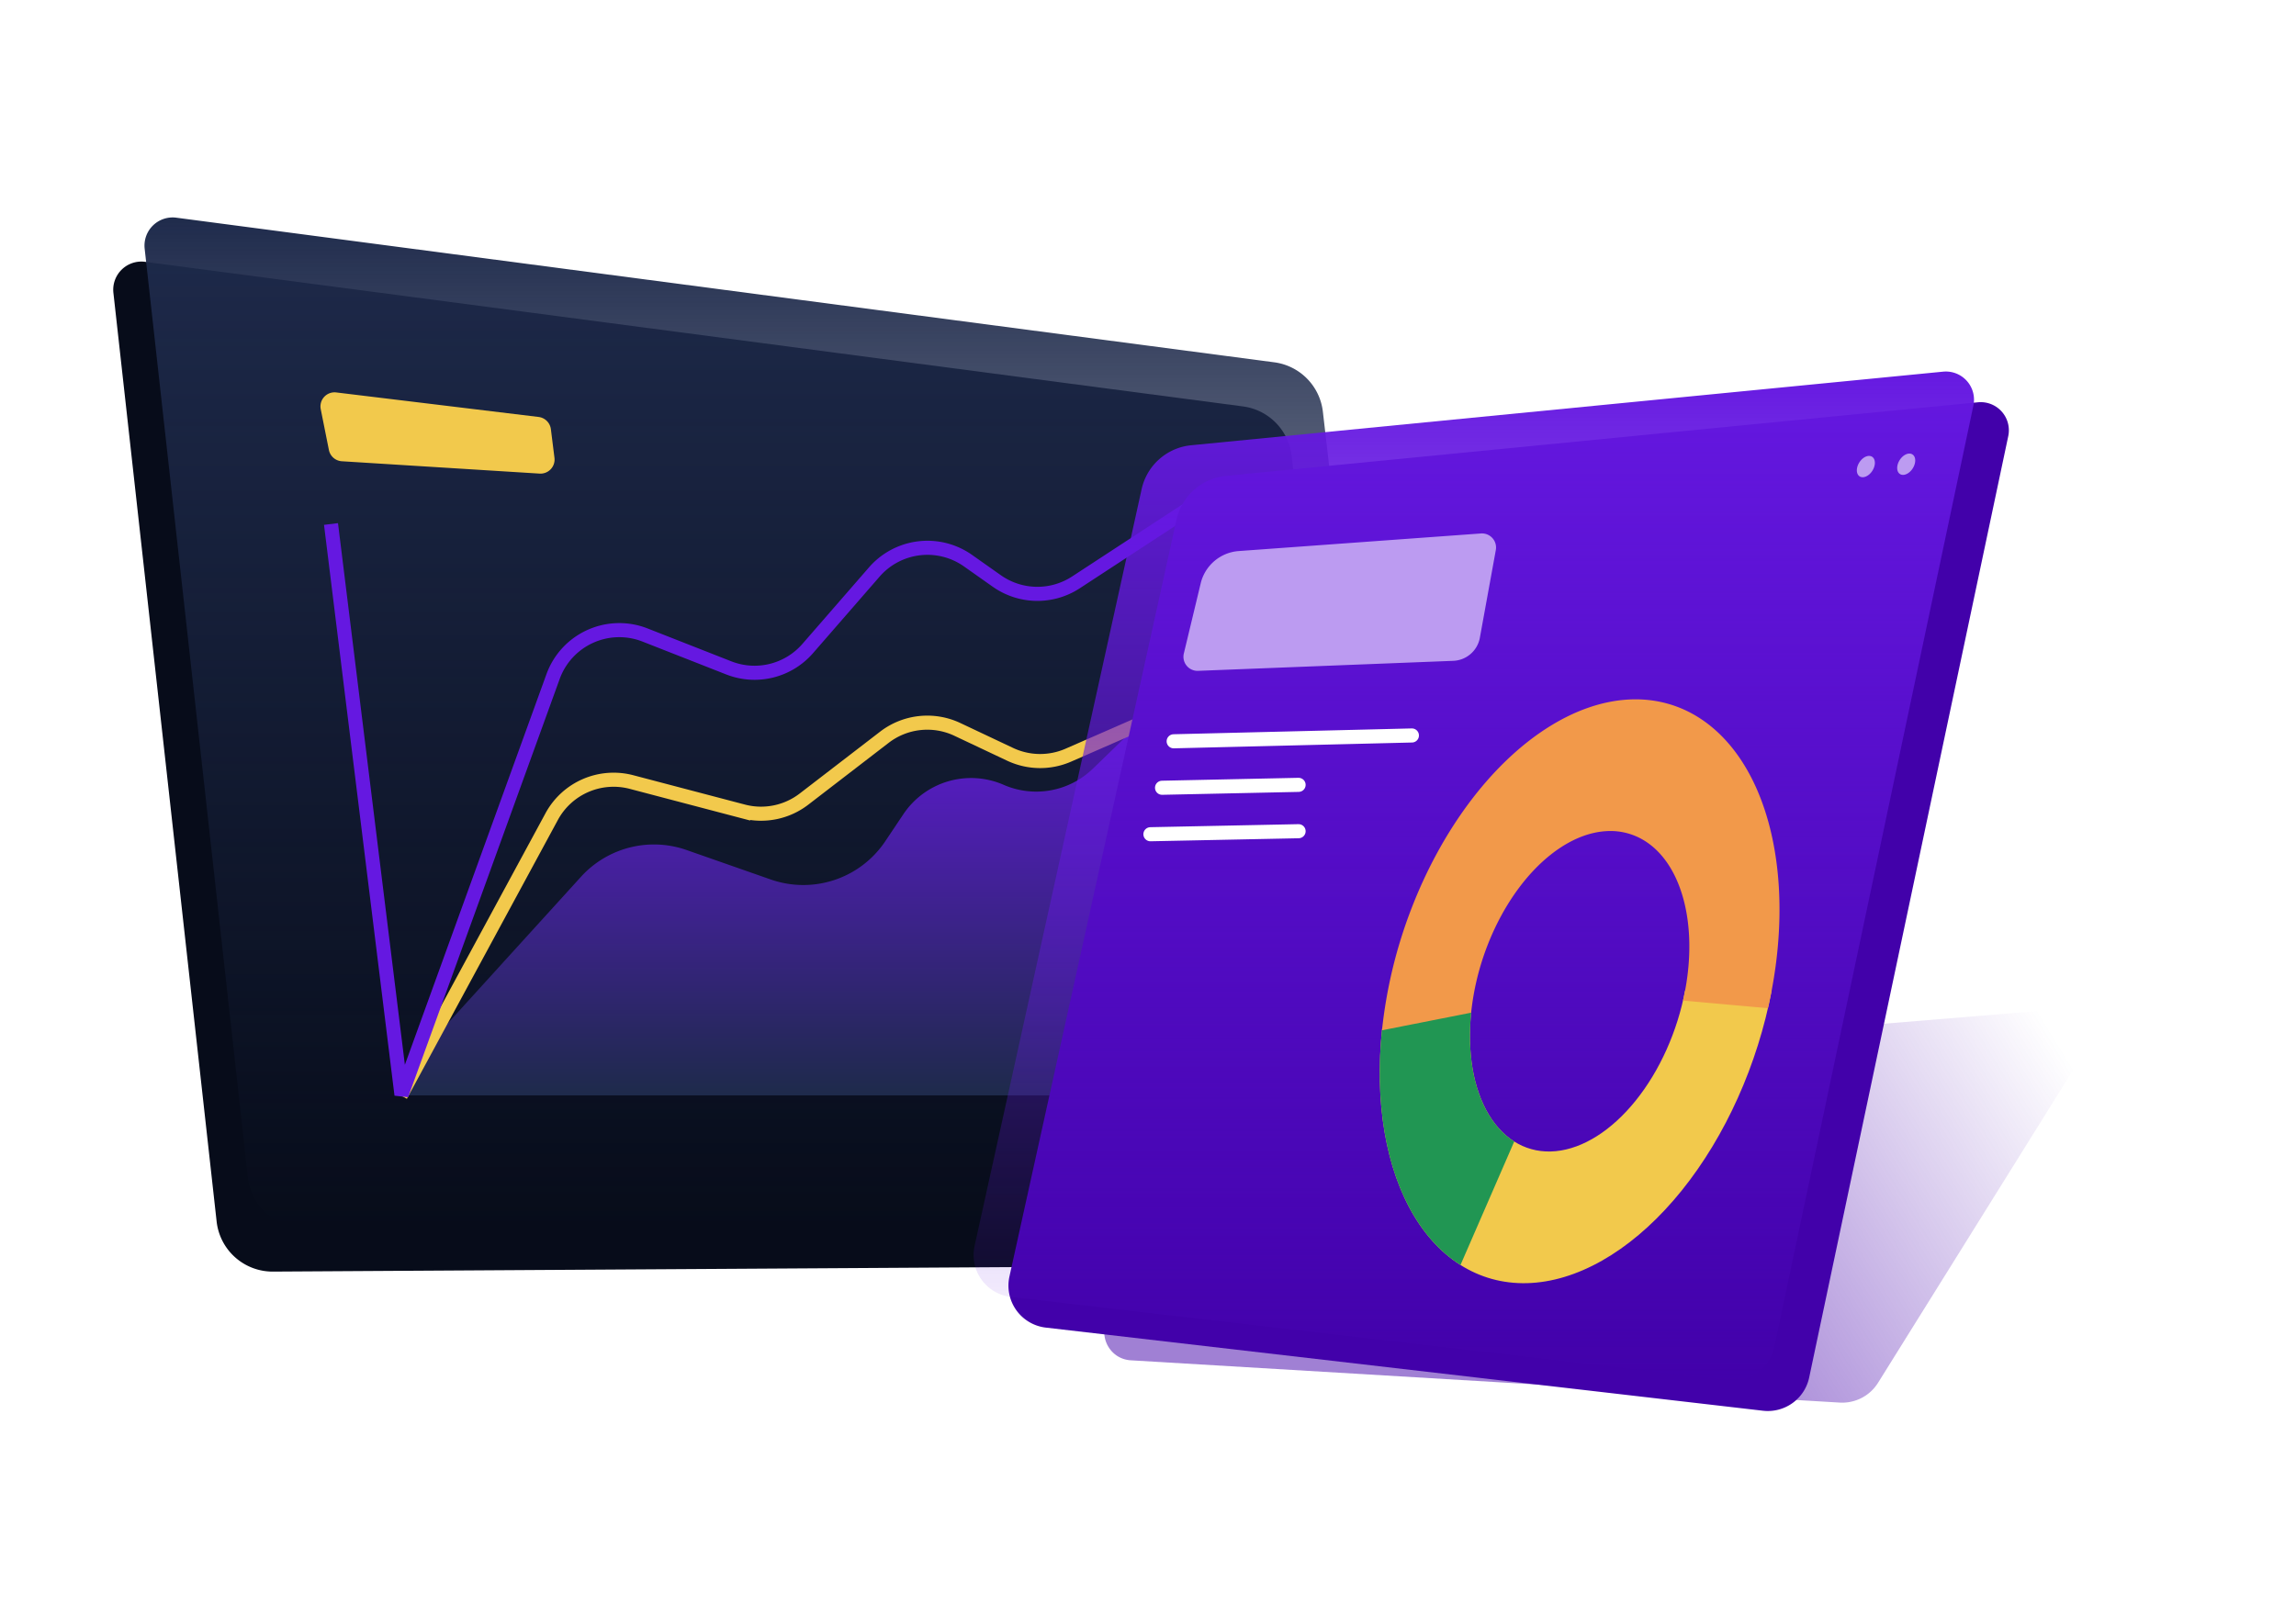
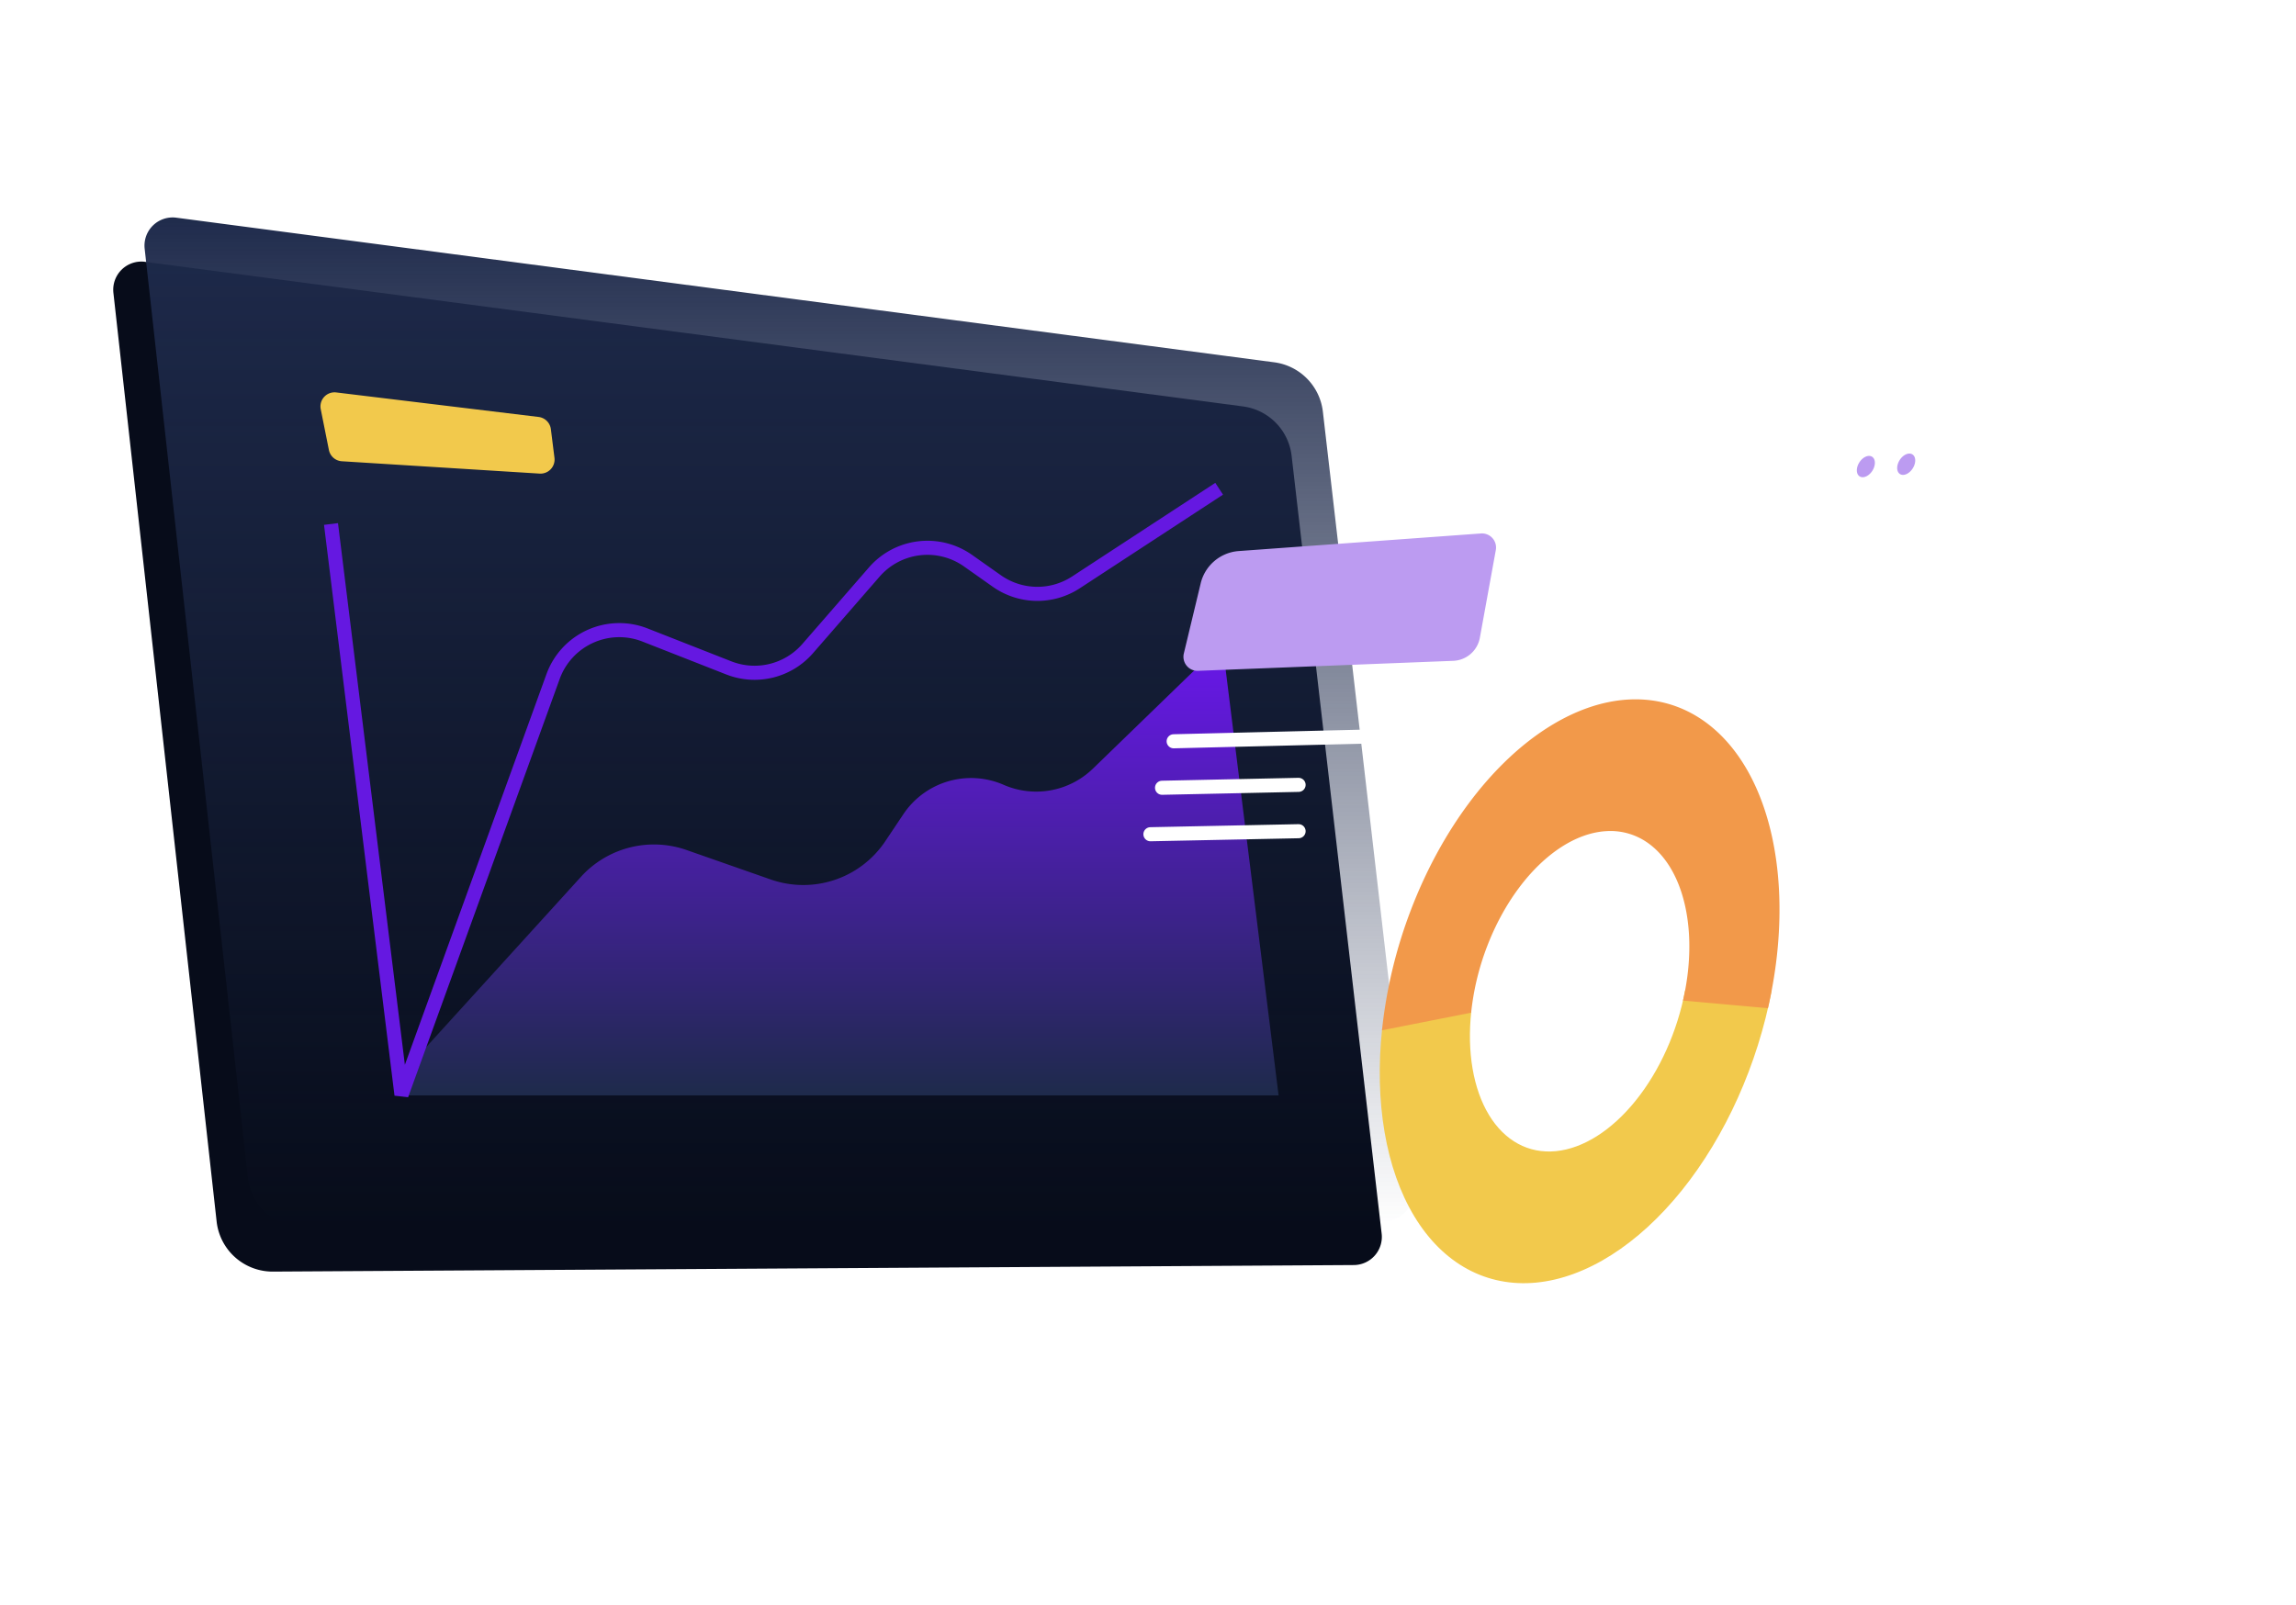
<svg xmlns="http://www.w3.org/2000/svg" width="163" height="114" viewBox="0 0 163 114" fill="none">
  <path d="M10.3 18.591L88.246 28.86a4 4 0 013.45 3.506L98.088 87.6a2 2 0 01-1.974 2.23l-76.735.465a4 4 0 01-4-3.558L8.051 20.795a2 2 0 012.25-2.204z" fill="#070C1A" />
  <path d="M12.52 15.458l77.944 10.269a4 4 0 013.451 3.506l6.391 55.234a2 2 0 01-1.975 2.23l-76.734.465a4 4 0 01-4-3.558L10.27 17.662a2 2 0 012.25-2.204z" fill="url(#paint0_linear_1314_24184)" />
  <path d="M38.309 33.63l-14.042-.877a1 1 0 01-.918-.802l-.579-2.895a1 1 0 011.101-1.189l14.366 1.741a1 1 0 01.872.87l.254 2.03a1 1 0 01-1.054 1.122z" fill="#F2C94C" />
  <path d="M86.78 45.672l3.992 32.113H28.895v-1.934l12.352-13.593a7 7 0 017.494-1.899l5.975 2.092a7 7 0 008.132-2.715l1.285-1.92a5.783 5.783 0 017.118-2.087 5.783 5.783 0 006.337-1.148l9.192-8.91z" fill="url(#paint1_linear_1314_24184)" />
-   <path d="M28.447 77.785l10.718-19.798a5 5 0 015.669-2.455l7.925 2.084a5 5 0 004.32-.874l5.703-4.388a5 5 0 015.186-.559l3.74 1.767a5 5 0 004.14.06l11.007-4.817" stroke="#F2C94C" />
  <path d="M23.499 37.208l5.004 40.534 10.761-29.7a5 5 0 016.53-2.95l5.946 2.335a5 5 0 005.6-1.373l4.728-5.436a5 5 0 016.657-.804l2.04 1.44a5 5 0 005.619.1l10.167-6.648" stroke="#6518E1" />
  <g filter="url(#filter0_f_1314_24184)">
-     <path d="M93.564 76.007l52.53-4.329c1.64-.135 2.732 1.656 1.862 3.052l-14.627 23.459a3 3 0 01-2.725 1.407l-50.325-3.002c-1.607-.096-2.448-1.955-1.46-3.225l12.624-16.215a3 3 0 012.121-1.147z" fill="url(#paint2_linear_1314_24184)" fill-opacity=".5" />
-   </g>
-   <path d="M87.038 33.792l53.383-5.226a2 2 0 012.151 2.404l-14.133 66.846a3 3 0 01-3.28 2.359l-50.912-5.903a3 3 0 01-2.584-3.626L83.522 36.91a4 4 0 013.516-3.119z" fill="#4201AA" />
-   <path d="M84.563 31.617l53.383-5.226a2 2 0 012.152 2.404L125.965 95.64a3 3 0 01-3.281 2.36l-50.911-5.903a3 3 0 01-2.584-3.627l11.858-53.734a4 4 0 013.516-3.119z" fill="url(#paint3_linear_1314_24184)" />
+     </g>
  <path d="M81.672 59.238l10.519-.215m-9.694-3.085l9.694-.206m-8.869-3.094l16.913-.413" stroke="#fff" stroke-linecap="round" />
  <path d="M87.94 39.13l17.196-1.249a1 1 0 011.057 1.176l-1.133 6.228a2 2 0 01-1.889 1.64l-18.116.711a1 1 0 01-1.011-1.233l1.197-4.981a3 3 0 012.7-2.292zm44.988-5.706c-.244.385-.649.566-.906.404-.256-.162-.267-.606-.023-.991.243-.385.648-.566.905-.404.256.162.267.606.024.99zm2.864-.166c-.244.385-.649.566-.905.404-.257-.162-.267-.606-.024-.991.243-.385.649-.566.905-.404.257.162.267.606.024.99z" fill="#BC9BF1" />
  <path d="M98.127 73.003c-.565 5.236.253 10.02 2.286 13.379 2.032 3.358 5.128 5.036 8.655 4.693 3.527-.343 7.219-2.682 10.325-6.54 3.105-3.859 5.39-8.946 6.387-14.224l-6.152.035c-.547 2.897-1.801 5.69-3.506 7.807-1.704 2.118-3.731 3.402-5.667 3.59-1.936.189-3.635-.732-4.751-2.576-1.116-1.843-1.564-4.47-1.254-7.343l-6.323 1.179z" fill="#F2C94C" />
-   <path d="M98.127 73.003c-.405 3.756-.101 7.31.878 10.276.98 2.966 2.598 5.23 4.68 6.547l3.815-8.768c-1.142-.723-2.031-1.966-2.568-3.594-.538-1.627-.705-3.578-.482-5.64l-6.323 1.179z" fill="#219653" />
  <path d="M98.111 73.16a33.8 33.8 0 012.056-8.553c1.061-2.775 2.459-5.351 4.105-7.563 1.646-2.211 3.504-4.01 5.453-5.279 1.949-1.269 3.947-1.981 5.866-2.091 1.919-.11 3.716.385 5.276 1.454 1.56 1.068 2.849 2.687 3.783 4.75.934 2.064 1.493 4.528 1.642 7.234.148 2.707-.117 5.595-.78 8.48l-6.031-.543c.364-1.583.51-3.169.428-4.654-.082-1.485-.389-2.838-.901-3.97-.513-1.134-1.22-2.022-2.077-2.608a4.575 4.575 0 00-2.896-.798c-1.053.06-2.15.45-3.22 1.148-1.069.696-2.089 1.683-2.992 2.897-.904 1.214-1.671 2.628-2.254 4.151a18.545 18.545 0 00-1.128 4.695l-6.33 1.25z" fill="#F2994A" />
  <defs>
    <linearGradient id="paint0_linear_1314_24184" x1="55.275" y1="15.125" x2="55.275" y2="87.184" gradientUnits="userSpaceOnUse">
      <stop stop-color="#1E2A4B" />
      <stop offset="1" stop-color="#1E2A4B" stop-opacity="0" />
    </linearGradient>
    <linearGradient id="paint1_linear_1314_24184" x1="59.834" y1="45.672" x2="59.834" y2="77.785" gradientUnits="userSpaceOnUse">
      <stop offset=".073" stop-color="#6518E1" />
      <stop offset="1" stop-color="#1E2A4B" />
    </linearGradient>
    <linearGradient id="paint2_linear_1314_24184" x1="120.091" y1="97.901" x2="149.666" y2="79.815" gradientUnits="userSpaceOnUse">
      <stop stop-color="#4201AA" />
      <stop offset="1" stop-color="#4201AA" stop-opacity="0" />
    </linearGradient>
    <linearGradient id="paint3_linear_1314_24184" x1="104.567" y1="26.125" x2="104.567" y2="98.314" gradientUnits="userSpaceOnUse">
      <stop stop-color="#6518E1" />
      <stop offset="1" stop-color="#6518E1" stop-opacity="0" />
    </linearGradient>
    <filter id="filter0_f_1314_24184" x="64.395" y="57.671" width="97.868" height="55.93" filterUnits="userSpaceOnUse" color-interpolation-filters="sRGB">
      <feFlood flood-opacity="0" result="BackgroundImageFix" />
      <feBlend in="SourceGraphic" in2="BackgroundImageFix" result="shape" />
      <feGaussianBlur stdDeviation="7" result="effect1_foregroundBlur_1314_24184" />
    </filter>
  </defs>
</svg>